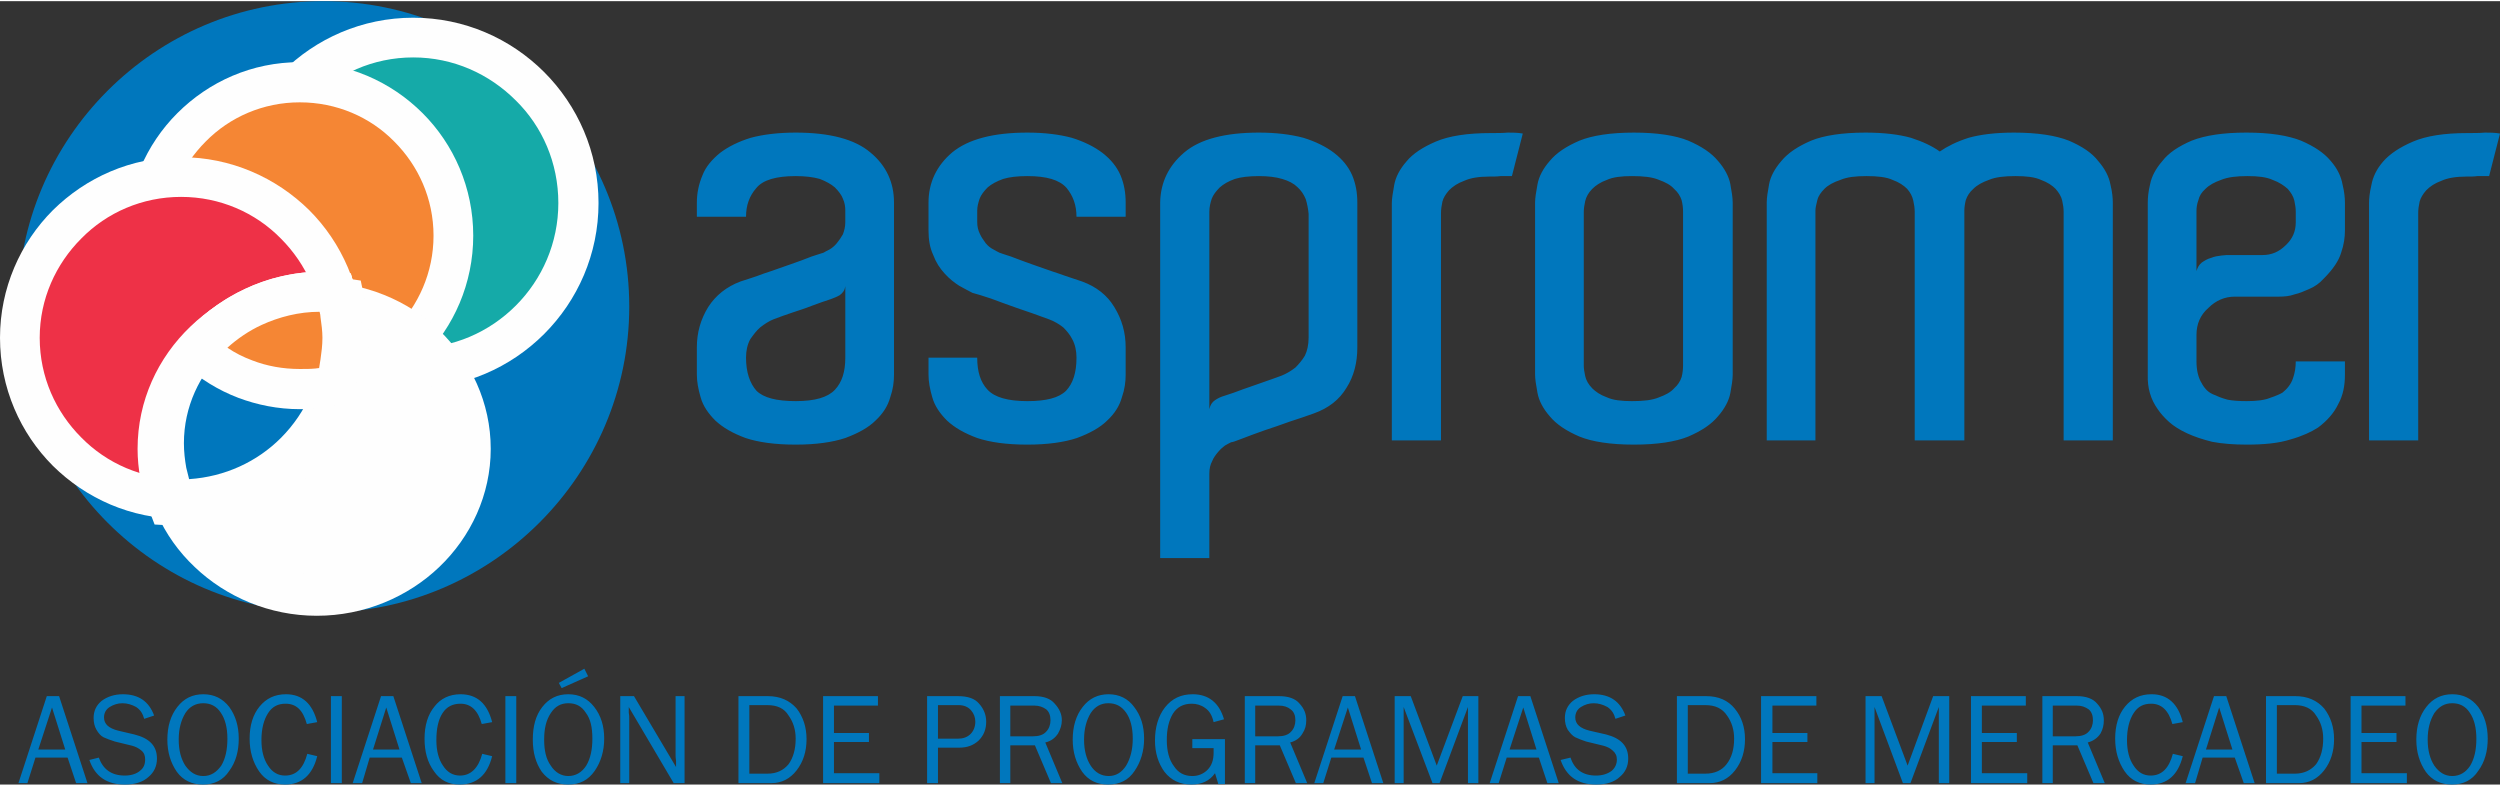
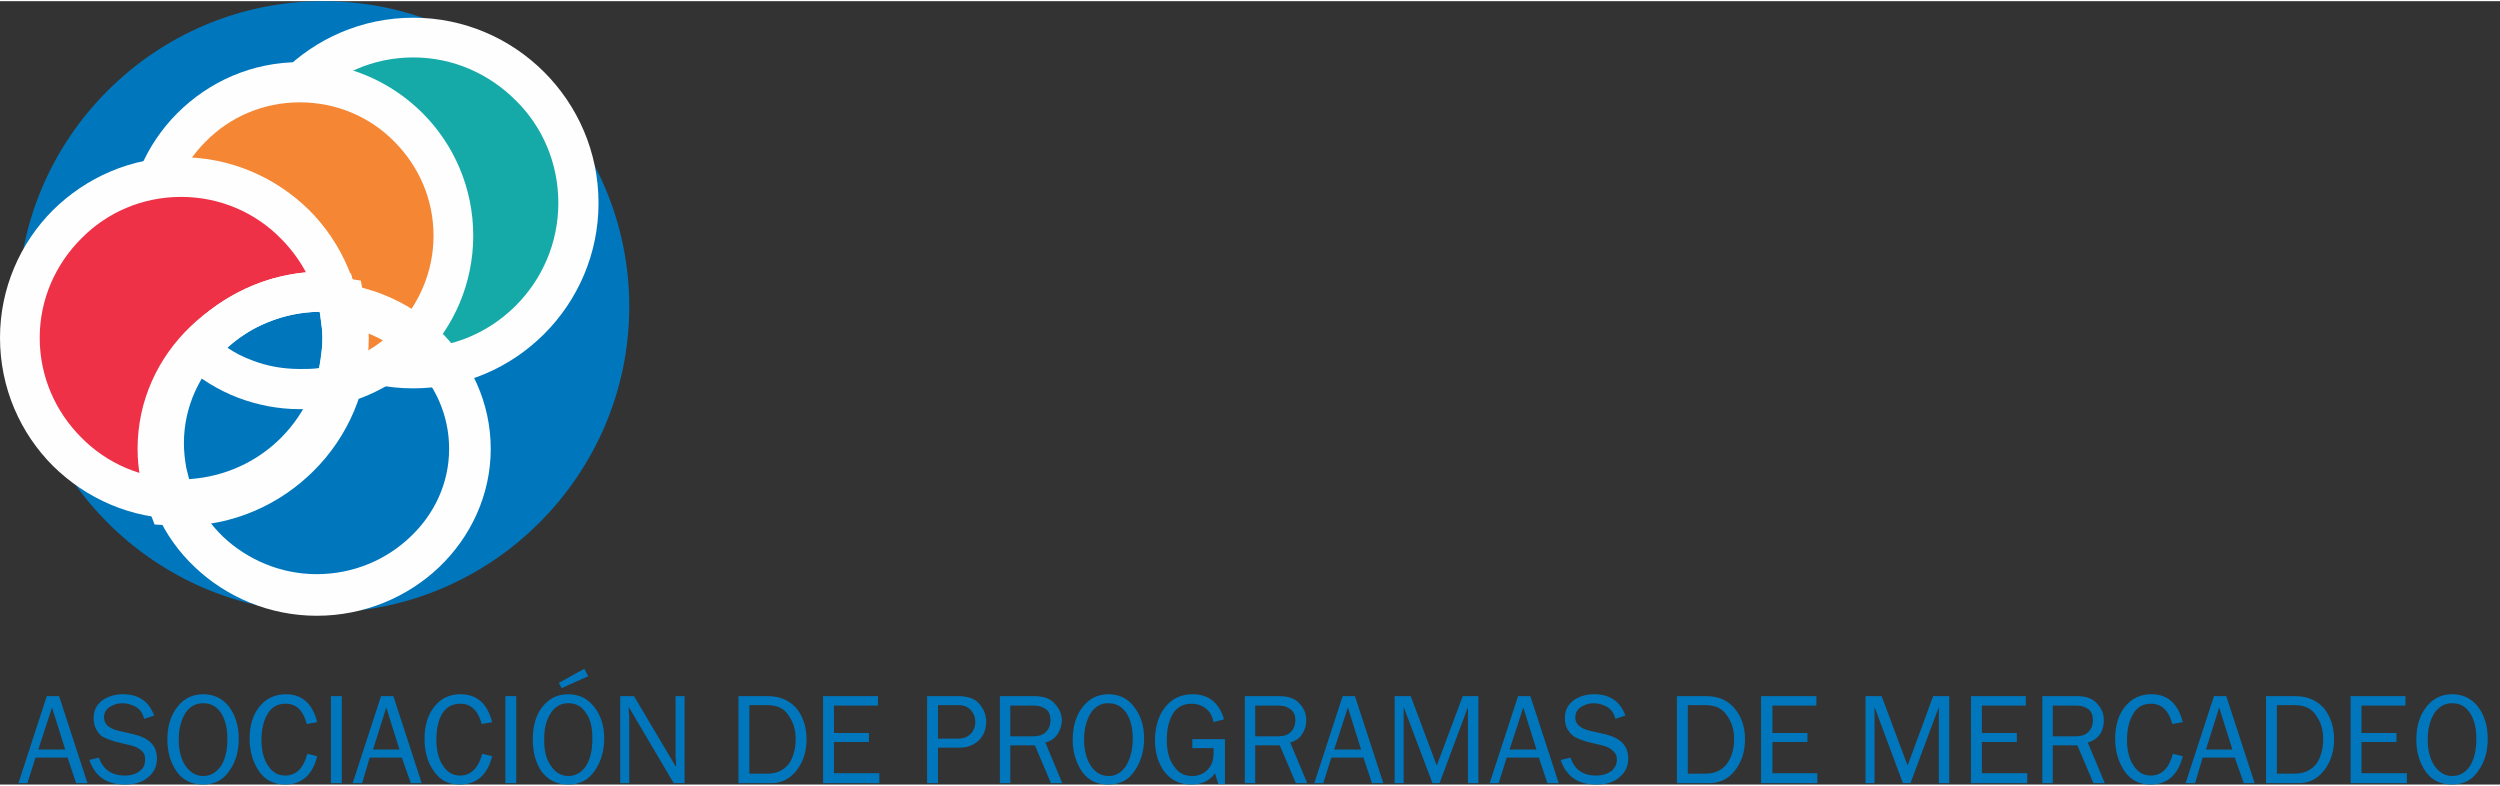
<svg xmlns="http://www.w3.org/2000/svg" xml:space="preserve" width="280px" height="88px" version="1.1" style="shape-rendering:geometricPrecision; text-rendering:geometricPrecision; image-rendering:optimizeQuality; fill-rule:evenodd; clip-rule:evenodd" viewBox="0 0 52.88 16.57">
  <rect x="0" y="0" width="52.88" height="16.57" fill="#333333" stroke="none" />
  <defs>
    <style type="text/css"> .fil5 {fill:#FEFEFE} .fil3 {fill:#F58634} .fil4 {fill:#EE3147} .fil1 {fill:#15AAA8} .fil0 {fill:#0077BD} .fil2 {fill:#FEFEFE;fill-rule:nonzero} .fil6 {fill:#0077BD;fill-rule:nonzero} </style>
  </defs>
  <g id="Capa_x0020_1">
    <path class="fil0" d="M6.84 12.93c3.56,0 6.47,-2.91 6.47,-6.47 0,-3.56 -2.91,-6.46 -6.47,-6.46 -3.56,0 -6.46,2.9 -6.46,6.46 0,3.56 2.9,6.47 6.46,6.47z" />
    <path class="fil1" d="M8.74 7.76c1.93,0 3.5,-1.57 3.5,-3.49 0,-1.93 -1.57,-3.5 -3.5,-3.5 -1.93,0 -3.5,1.57 -3.5,3.5 0,1.92 1.57,3.49 3.5,3.49z" />
    <path class="fil2" d="M8.74 7.34c0.85,0 1.61,-0.34 2.17,-0.9 0.56,-0.56 0.9,-1.33 0.9,-2.17 0,-0.85 -0.34,-1.62 -0.9,-2.17 -0.56,-0.56 -1.32,-0.91 -2.17,-0.91 -0.85,0 -1.61,0.35 -2.17,0.91 -0.56,0.55 -0.9,1.32 -0.9,2.17 0,0.84 0.34,1.61 0.9,2.17 0.56,0.56 1.32,0.9 2.17,0.9zm2.77 -0.3c-0.71,0.71 -1.69,1.15 -2.77,1.15 -1.08,0 -2.06,-0.44 -2.77,-1.15 -0.71,-0.71 -1.15,-1.69 -1.15,-2.77 0,-1.08 0.44,-2.06 1.15,-2.77 0.71,-0.71 1.69,-1.15 2.77,-1.15 1.08,0 2.06,0.44 2.77,1.15 0.71,0.71 1.15,1.69 1.15,2.77 0,1.08 -0.44,2.06 -1.15,2.77z" />
    <path class="fil3" d="M6.34 8.21c1.79,0 3.25,-1.46 3.25,-3.25 0,-1.79 -1.46,-3.25 -3.25,-3.25 -1.78,0 -3.24,1.46 -3.24,3.25 0,1.79 1.46,3.25 3.24,3.25z" />
-     <path class="fil2" d="M6.34 7.78c0.78,0 1.49,-0.31 2,-0.82 0.51,-0.52 0.83,-1.22 0.83,-2 0,-0.78 -0.32,-1.48 -0.83,-1.99 -0.51,-0.52 -1.22,-0.83 -2,-0.83 -0.77,0 -1.48,0.31 -1.99,0.83 -0.51,0.51 -0.83,1.21 -0.83,1.99 0,0.78 0.32,1.48 0.83,2 0.51,0.51 1.22,0.82 1.99,0.82zm2.6 -0.23c-0.67,0.67 -1.59,1.08 -2.6,1.08 -1.01,0 -1.92,-0.41 -2.59,-1.08 -0.66,-0.66 -1.07,-1.58 -1.07,-2.59 0,-1.01 0.41,-1.93 1.07,-2.59 0.67,-0.67 1.58,-1.08 2.59,-1.08 1.01,0 1.93,0.41 2.6,1.08 0.66,0.66 1.07,1.58 1.07,2.59 0,1.01 -0.41,1.93 -1.07,2.59z" />
+     <path class="fil2" d="M6.34 7.78c0.78,0 1.49,-0.31 2,-0.82 0.51,-0.52 0.83,-1.22 0.83,-2 0,-0.78 -0.32,-1.48 -0.83,-1.99 -0.51,-0.52 -1.22,-0.83 -2,-0.83 -0.77,0 -1.48,0.31 -1.99,0.83 -0.51,0.51 -0.83,1.21 -0.83,1.99 0,0.78 0.32,1.48 0.83,2 0.51,0.51 1.22,0.82 1.99,0.82m2.6 -0.23c-0.67,0.67 -1.59,1.08 -2.6,1.08 -1.01,0 -1.92,-0.41 -2.59,-1.08 -0.66,-0.66 -1.07,-1.58 -1.07,-2.59 0,-1.01 0.41,-1.93 1.07,-2.59 0.67,-0.67 1.58,-1.08 2.59,-1.08 1.01,0 1.93,0.41 2.6,1.08 0.66,0.66 1.07,1.58 1.07,2.59 0,1.01 -0.41,1.93 -1.07,2.59z" />
    <path class="fil4" d="M3.83 10.53c1.88,0 3.41,-1.53 3.41,-3.41 0,-1.87 -1.53,-3.4 -3.41,-3.4 -1.88,0 -3.41,1.53 -3.41,3.4 0,1.88 1.53,3.41 3.41,3.41z" />
    <path class="fil2" d="M3.83 10.11c0.82,0 1.57,-0.34 2.11,-0.88 0.54,-0.54 0.88,-1.28 0.88,-2.11 0,-0.82 -0.34,-1.56 -0.88,-2.1 -0.54,-0.55 -1.29,-0.88 -2.11,-0.88 -0.82,0 -1.57,0.33 -2.11,0.88 -0.54,0.54 -0.88,1.28 -0.88,2.1 0,0.83 0.34,1.57 0.88,2.11 0.54,0.55 1.29,0.88 2.11,0.88zm2.71 -0.28c-0.7,0.69 -1.66,1.12 -2.71,1.12 -1.06,0 -2.01,-0.43 -2.71,-1.12 -0.69,-0.69 -1.12,-1.65 -1.12,-2.71 0,-1.05 0.43,-2.01 1.12,-2.7 0.7,-0.69 1.65,-1.12 2.71,-1.12 1.05,0 2.01,0.43 2.71,1.12 0.69,0.69 1.12,1.65 1.12,2.7 0,1.06 -0.43,2.02 -1.12,2.71z" />
-     <path class="fil5" d="M6.7 12.56c1.78,0 3.24,-1.39 3.24,-3.09 0,-1.7 -1.46,-3.09 -3.24,-3.09 -1.78,0 -3.23,1.39 -3.23,3.09 0,1.7 1.45,3.09 3.23,3.09z" />
    <path class="fil2" d="M6.7 12.12c0.78,0 1.48,-0.31 1.98,-0.79 0.51,-0.48 0.82,-1.14 0.82,-1.86 0,-0.73 -0.31,-1.39 -0.82,-1.87 -0.5,-0.48 -1.2,-0.78 -1.98,-0.78 -0.77,0 -1.47,0.3 -1.98,0.78 -0.5,0.48 -0.81,1.14 -0.81,1.87 0,0.72 0.31,1.38 0.81,1.86 0.51,0.48 1.21,0.79 1.98,0.79zm2.59 -0.15c-0.66,0.63 -1.58,1.03 -2.59,1.03 -1,0 -1.92,-0.4 -2.58,-1.03 -0.68,-0.64 -1.09,-1.53 -1.09,-2.5 0,-0.98 0.41,-1.86 1.09,-2.51 0.66,-0.63 1.58,-1.02 2.58,-1.02 1.01,0 1.93,0.39 2.59,1.02 0.67,0.65 1.09,1.53 1.09,2.51 0,0.97 -0.42,1.86 -1.09,2.5z" />
-     <path class="fil4" d="M7.16 6.41c0.05,0.23 0.08,0.47 0.08,0.71 0,1.89 -1.53,3.41 -3.41,3.41 -0.06,0 -0.11,0 -0.16,0 -0.13,-0.33 -0.2,-0.69 -0.2,-1.06 0,-1.71 1.45,-3.09 3.23,-3.09 0.16,0 0.31,0.01 0.46,0.03z" />
    <path class="fil2" d="M7.71 6.29c0.03,0.13 0.05,0.27 0.07,0.42 0.01,0.14 0.02,0.28 0.02,0.41 0,1.1 -0.44,2.09 -1.16,2.81 -0.72,0.72 -1.71,1.17 -2.81,1.17 -0.02,0 -0.01,-0.01 -0.1,-0.01l-0.09 0 -0.37 -0.02 -0.13 -0.34c-0.07,-0.2 -0.13,-0.4 -0.17,-0.62 -0.04,-0.22 -0.06,-0.43 -0.06,-0.64 0,-1.02 0.43,-1.93 1.12,-2.59 0.69,-0.66 1.63,-1.07 2.67,-1.07 0.08,0 0.17,0.01 0.27,0.01 0.09,0.01 0.17,0.02 0.27,0.03l0.39 0.06 0.08 0.38zm-1.04 0.83c0,-0.06 0,-0.12 0,-0.18 -0.73,0.01 -1.39,0.29 -1.87,0.75 -0.47,0.45 -0.77,1.08 -0.77,1.78 0,0.15 0.02,0.3 0.04,0.44l0.01 0.05c0.69,-0.06 1.3,-0.36 1.76,-0.82 0.52,-0.52 0.83,-1.23 0.83,-2.02z" />
    <path class="fil0" d="M6.83 6.14c0.09,0 0.18,0.01 0.27,0.01 0.09,0.31 0.14,0.64 0.14,0.97 0,1.89 -1.53,3.41 -3.41,3.41 -0.04,0 -0.08,0 -0.13,0 -0.15,-0.37 -0.23,-0.76 -0.23,-1.18 0,-1.77 1.5,-3.21 3.36,-3.21z" />
    <path class="fil2" d="M6.83 5.72c0.02,0 0.07,0 0.15,0.01 0.06,0 0.11,0 0.15,0l0.29 0.03 0.08 0.28c0.05,0.17 0.09,0.35 0.12,0.53 0.03,0.19 0.04,0.37 0.04,0.55 0,1.06 -0.43,2.02 -1.12,2.71 -0.7,0.7 -1.65,1.12 -2.71,1.12 -0.03,0 0,0 -0.07,0 -0.11,0 -0.23,0 -0.34,-0.01l-0.1 -0.25c-0.09,-0.21 -0.16,-0.43 -0.2,-0.66 -0.05,-0.22 -0.07,-0.45 -0.07,-0.68 0,-1 0.42,-1.91 1.11,-2.57 0.69,-0.65 1.63,-1.06 2.67,-1.06zm-0.05 0.97c0,-0.04 -0.01,-0.08 -0.02,-0.12 -0.79,0.01 -1.5,0.32 -2.02,0.82 -0.52,0.5 -0.85,1.19 -0.85,1.96 0,0.18 0.02,0.35 0.05,0.52 0.02,0.08 0.04,0.16 0.06,0.24 0.76,-0.05 1.44,-0.37 1.94,-0.87 0.54,-0.54 0.88,-1.29 0.88,-2.12 0,-0.14 -0.02,-0.29 -0.04,-0.43z" />
-     <path class="fil3" d="M7.09 8.12c-0.24,0.06 -0.49,0.09 -0.75,0.09 -0.83,0 -1.59,-0.32 -2.16,-0.83 0.61,-0.75 1.57,-1.24 2.65,-1.24 0.09,0 0.18,0.01 0.27,0.01 0.09,0.31 0.14,0.64 0.14,0.97 0,0.35 -0.05,0.69 -0.15,1z" />
    <path class="fil2" d="M7.18 8.53c-0.13,0.03 -0.27,0.06 -0.41,0.07 -0.14,0.02 -0.29,0.03 -0.43,0.03 -0.46,0 -0.9,-0.09 -1.3,-0.24 -0.42,-0.16 -0.81,-0.4 -1.14,-0.7l-0.3 -0.27 0.25 -0.31c0.36,-0.43 0.81,-0.78 1.33,-1.02 0.5,-0.24 1.06,-0.37 1.65,-0.37 0.02,0 0.07,0 0.15,0.01 0.06,0 0.11,0 0.15,0l0.29 0.03 0.08 0.28c0.05,0.17 0.09,0.35 0.12,0.53 0.03,0.19 0.04,0.37 0.04,0.55 0,0.2 -0.02,0.38 -0.04,0.57 -0.03,0.18 -0.07,0.37 -0.13,0.55l-0.07 0.24 -0.24 0.05zm-0.51 -0.76l0.08 -0.01c0.01,-0.06 0.02,-0.13 0.03,-0.19 0.02,-0.14 0.04,-0.29 0.04,-0.45 0,-0.14 -0.02,-0.29 -0.04,-0.43 0,-0.04 -0.01,-0.08 -0.02,-0.12 -0.44,0 -0.86,0.11 -1.23,0.28 -0.26,0.12 -0.51,0.29 -0.72,0.48 0.16,0.11 0.34,0.2 0.53,0.27 0.31,0.12 0.65,0.18 1,0.18 0.12,0 0.23,0 0.33,-0.01z" />
-     <path class="fil6" d="M16.83 2.78c0.72,0 1.25,0.14 1.58,0.42 0.34,0.28 0.5,0.64 0.5,1.06l0 0.59 0 2.69 0 0.36c0,0.15 -0.02,0.31 -0.08,0.48 -0.05,0.18 -0.15,0.34 -0.31,0.49 -0.15,0.15 -0.37,0.27 -0.64,0.37 -0.27,0.09 -0.62,0.14 -1.05,0.14 -0.44,0 -0.79,-0.05 -1.06,-0.14 -0.27,-0.1 -0.48,-0.22 -0.64,-0.37 -0.15,-0.15 -0.26,-0.31 -0.31,-0.49 -0.05,-0.17 -0.08,-0.33 -0.08,-0.48l0 -0.58c0,-0.31 0.08,-0.59 0.24,-0.85 0.16,-0.25 0.39,-0.43 0.68,-0.54 0.15,-0.05 0.32,-0.1 0.5,-0.17 0.19,-0.06 0.37,-0.13 0.55,-0.19 0.18,-0.06 0.33,-0.12 0.46,-0.17 0.13,-0.04 0.21,-0.07 0.25,-0.08 0.03,-0.02 0.07,-0.04 0.13,-0.07 0.05,-0.03 0.1,-0.07 0.15,-0.13 0.05,-0.06 0.09,-0.12 0.13,-0.19 0.03,-0.08 0.05,-0.16 0.05,-0.26l0 -0.24c0,-0.08 -0.01,-0.16 -0.05,-0.25 -0.03,-0.08 -0.09,-0.16 -0.17,-0.24 -0.08,-0.07 -0.19,-0.13 -0.32,-0.18 -0.14,-0.04 -0.31,-0.06 -0.51,-0.06 -0.41,0 -0.69,0.08 -0.83,0.25 -0.15,0.17 -0.22,0.37 -0.22,0.61l-1.04 0 0 -0.3c0,-0.2 0.04,-0.39 0.12,-0.58 0.07,-0.18 0.2,-0.33 0.37,-0.47 0.17,-0.13 0.39,-0.24 0.65,-0.32 0.26,-0.07 0.58,-0.11 0.95,-0.11zm1.05 3.25l0 0c-0.01,0.08 -0.05,0.14 -0.12,0.19 -0.07,0.04 -0.13,0.06 -0.18,0.08 -0.13,0.04 -0.26,0.09 -0.4,0.14 -0.15,0.06 -0.28,0.1 -0.4,0.14 -0.15,0.05 -0.29,0.1 -0.42,0.15 -0.1,0.04 -0.19,0.1 -0.28,0.17 -0.08,0.07 -0.14,0.15 -0.21,0.25 -0.06,0.11 -0.09,0.24 -0.09,0.39 0,0.31 0.08,0.54 0.22,0.7 0.15,0.15 0.43,0.22 0.83,0.22 0.41,0 0.68,-0.08 0.83,-0.24 0.15,-0.16 0.22,-0.38 0.22,-0.68l0 -1.51zm4.89 -1.47l0 0c0,-0.24 -0.07,-0.44 -0.21,-0.61 -0.15,-0.17 -0.42,-0.25 -0.83,-0.25 -0.21,0 -0.38,0.02 -0.51,0.06 -0.14,0.05 -0.25,0.11 -0.33,0.18 -0.08,0.08 -0.14,0.16 -0.17,0.24 -0.03,0.09 -0.05,0.17 -0.05,0.25l0 0.24c0,0.1 0.02,0.18 0.06,0.26 0.03,0.07 0.08,0.13 0.12,0.19 0.05,0.06 0.1,0.1 0.16,0.13 0.05,0.03 0.09,0.05 0.13,0.07 0.03,0.01 0.11,0.04 0.24,0.08 0.13,0.05 0.29,0.11 0.46,0.17 0.18,0.06 0.36,0.13 0.55,0.19 0.19,0.07 0.36,0.12 0.5,0.17 0.3,0.11 0.53,0.29 0.68,0.54 0.16,0.26 0.24,0.54 0.24,0.85l0 0.58c0,0.15 -0.02,0.31 -0.08,0.48 -0.05,0.18 -0.15,0.34 -0.31,0.49 -0.15,0.15 -0.37,0.27 -0.64,0.37 -0.27,0.09 -0.62,0.14 -1.05,0.14 -0.44,0 -0.79,-0.05 -1.06,-0.14 -0.27,-0.1 -0.48,-0.22 -0.64,-0.37 -0.15,-0.15 -0.26,-0.31 -0.31,-0.49 -0.05,-0.17 -0.08,-0.33 -0.08,-0.48l0 -0.36 1.03 0c0,0.3 0.07,0.52 0.22,0.68 0.15,0.16 0.43,0.24 0.84,0.24 0.4,0 0.67,-0.07 0.82,-0.22 0.15,-0.16 0.22,-0.39 0.22,-0.7 0,-0.15 -0.03,-0.28 -0.09,-0.39 -0.05,-0.1 -0.12,-0.18 -0.19,-0.25 -0.09,-0.07 -0.19,-0.13 -0.3,-0.17 -0.24,-0.09 -0.47,-0.17 -0.68,-0.24 -0.19,-0.07 -0.37,-0.13 -0.55,-0.2 -0.18,-0.06 -0.31,-0.1 -0.39,-0.12 -0.08,-0.04 -0.17,-0.09 -0.28,-0.15 -0.11,-0.07 -0.21,-0.15 -0.31,-0.26 -0.1,-0.11 -0.18,-0.23 -0.24,-0.39 -0.07,-0.15 -0.1,-0.32 -0.1,-0.52l0 -0.59c0,-0.42 0.17,-0.78 0.5,-1.06 0.34,-0.28 0.87,-0.42 1.59,-0.42 0.37,0 0.68,0.04 0.94,0.11 0.26,0.08 0.48,0.19 0.65,0.32 0.18,0.14 0.3,0.29 0.38,0.47 0.08,0.19 0.11,0.38 0.11,0.58l0 0.3 -1.04 0zm5.94 2.49l0 0 0 0.28c0,0.31 -0.07,0.6 -0.23,0.85 -0.15,0.25 -0.38,0.43 -0.69,0.54 -0.14,0.05 -0.31,0.11 -0.5,0.17 -0.19,0.07 -0.37,0.13 -0.55,0.19 -0.17,0.06 -0.33,0.12 -0.46,0.17 -0.13,0.05 -0.21,0.08 -0.24,0.08 -0.04,0.02 -0.08,0.04 -0.13,0.07 -0.04,0.03 -0.09,0.07 -0.14,0.13 -0.05,0.06 -0.1,0.12 -0.13,0.2 -0.04,0.07 -0.06,0.16 -0.06,0.26l0 0.22 0 1.57 -1.04 0 0 -7.53c0.01,-0.42 0.18,-0.77 0.51,-1.05 0.33,-0.28 0.86,-0.42 1.58,-0.42 0.36,0 0.68,0.04 0.94,0.11 0.26,0.08 0.48,0.19 0.65,0.32 0.18,0.14 0.3,0.29 0.38,0.47 0.08,0.19 0.11,0.38 0.11,0.58l0 0.3 0 2.49zm-1.03 -2.55l0 0c-0.01,-0.11 -0.03,-0.21 -0.06,-0.31 -0.04,-0.1 -0.1,-0.19 -0.18,-0.26 -0.07,-0.07 -0.18,-0.13 -0.32,-0.17 -0.13,-0.04 -0.3,-0.06 -0.49,-0.06 -0.21,0 -0.38,0.02 -0.51,0.06 -0.14,0.05 -0.24,0.11 -0.32,0.18 -0.08,0.08 -0.14,0.16 -0.17,0.24 -0.03,0.09 -0.05,0.18 -0.05,0.27l0 2.6 0 0.06 0 1.52c0.02,-0.09 0.06,-0.15 0.12,-0.19 0.06,-0.04 0.12,-0.07 0.19,-0.09 0.13,-0.04 0.27,-0.09 0.4,-0.14 0.14,-0.05 0.28,-0.1 0.4,-0.14 0.15,-0.05 0.28,-0.1 0.42,-0.15 0.1,-0.04 0.2,-0.1 0.29,-0.17 0.07,-0.07 0.14,-0.15 0.2,-0.25 0.05,-0.1 0.08,-0.23 0.08,-0.39l0 -0.06 0 -2.55zm3.85 -1.71l0 0c0.14,0 0.26,0 0.36,-0.01 0.1,0 0.21,0 0.32,0.02l-0.23 0.9c-0.1,0 -0.18,0 -0.24,0 -0.07,0.01 -0.15,0.01 -0.24,0.01 -0.22,0 -0.4,0.03 -0.53,0.09 -0.14,0.05 -0.24,0.12 -0.32,0.2 -0.07,0.08 -0.12,0.16 -0.14,0.24 -0.02,0.09 -0.03,0.17 -0.03,0.24l0 0.11 0 4.7 -1.04 0 0 -4.73 0 -0.29c0,-0.09 0.02,-0.21 0.05,-0.38 0.03,-0.17 0.12,-0.34 0.26,-0.5 0.13,-0.16 0.34,-0.3 0.62,-0.42 0.28,-0.12 0.67,-0.18 1.16,-0.18zm5.12 4.91l0 0 0 0.2c0,0.1 -0.02,0.23 -0.05,0.39 -0.03,0.16 -0.12,0.33 -0.26,0.49 -0.14,0.17 -0.35,0.31 -0.63,0.43 -0.27,0.11 -0.66,0.17 -1.15,0.17 -0.49,0 -0.88,-0.06 -1.15,-0.17 -0.28,-0.12 -0.49,-0.26 -0.63,-0.43 -0.14,-0.16 -0.23,-0.33 -0.26,-0.5 -0.03,-0.16 -0.05,-0.29 -0.05,-0.38l0 -0.14 0 -3.5c0,-0.09 0.02,-0.22 0.05,-0.38 0.03,-0.17 0.12,-0.34 0.26,-0.5 0.14,-0.17 0.35,-0.31 0.63,-0.43 0.27,-0.11 0.66,-0.17 1.15,-0.17 0.49,0 0.88,0.06 1.15,0.17 0.28,0.12 0.49,0.26 0.63,0.43 0.14,0.16 0.23,0.33 0.26,0.49 0.03,0.16 0.05,0.29 0.05,0.39l0 3.44zm-1.05 -0.12l0 0 0 -3 0 -0.13c0,-0.08 -0.01,-0.16 -0.03,-0.24 -0.03,-0.09 -0.08,-0.17 -0.16,-0.24 -0.07,-0.08 -0.18,-0.14 -0.32,-0.19 -0.14,-0.06 -0.33,-0.08 -0.57,-0.08 -0.22,0 -0.4,0.02 -0.53,0.08 -0.14,0.05 -0.24,0.12 -0.31,0.19 -0.08,0.08 -0.13,0.17 -0.15,0.26 -0.02,0.09 -0.03,0.16 -0.03,0.23l0 0.12 0 3 0 0.12c0,0.07 0.01,0.14 0.03,0.23 0.02,0.09 0.07,0.18 0.15,0.26 0.07,0.07 0.17,0.14 0.31,0.19 0.13,0.06 0.31,0.08 0.53,0.08 0.24,0 0.43,-0.02 0.57,-0.08 0.14,-0.05 0.25,-0.11 0.32,-0.19 0.08,-0.07 0.13,-0.15 0.16,-0.24 0.02,-0.08 0.03,-0.16 0.03,-0.24l0 -0.13zm9.09 1.71l0 0 -1.04 0 0 -4.72 0 -0.11c0,-0.08 -0.01,-0.15 -0.03,-0.24 -0.02,-0.09 -0.07,-0.17 -0.14,-0.25 -0.07,-0.07 -0.17,-0.14 -0.31,-0.19 -0.13,-0.06 -0.31,-0.08 -0.54,-0.08 -0.23,0 -0.42,0.02 -0.56,0.08 -0.14,0.05 -0.25,0.11 -0.33,0.19 -0.08,0.07 -0.13,0.15 -0.16,0.24 -0.02,0.08 -0.03,0.16 -0.03,0.22l0 0.14 0 4.72 -1.05 0 0 -4.72 0 -0.11c0,-0.08 -0.01,-0.15 -0.03,-0.24 -0.02,-0.09 -0.06,-0.17 -0.13,-0.25 -0.07,-0.07 -0.17,-0.14 -0.31,-0.19 -0.13,-0.06 -0.32,-0.08 -0.55,-0.08 -0.23,0 -0.41,0.02 -0.55,0.08 -0.15,0.05 -0.26,0.11 -0.34,0.19 -0.07,0.07 -0.13,0.15 -0.15,0.24 -0.02,0.08 -0.04,0.16 -0.04,0.22l0 0.14 0 4.72 -1.03 0 0 -4.81 0 -0.22c0,-0.1 0.02,-0.23 0.05,-0.39 0.03,-0.16 0.12,-0.33 0.26,-0.49 0.14,-0.17 0.35,-0.31 0.63,-0.43 0.27,-0.11 0.66,-0.17 1.15,-0.17 0.39,0 0.71,0.04 0.96,0.11 0.25,0.08 0.46,0.18 0.61,0.29 0.16,-0.11 0.36,-0.21 0.61,-0.29 0.25,-0.07 0.57,-0.11 0.96,-0.11 0.49,0 0.88,0.06 1.16,0.17 0.28,0.12 0.49,0.26 0.62,0.43 0.14,0.16 0.23,0.33 0.26,0.5 0.04,0.16 0.05,0.29 0.05,0.38l0 0.12 0 4.91zm2.83 -6.51l0 0c0.49,0 0.87,0.06 1.15,0.17 0.28,0.12 0.49,0.26 0.63,0.43 0.14,0.16 0.22,0.33 0.25,0.5 0.04,0.16 0.05,0.29 0.05,0.38l0 0.31 0 0.01 0 0.27c0,0.14 -0.02,0.3 -0.08,0.47 -0.05,0.17 -0.17,0.35 -0.37,0.55 -0.09,0.1 -0.19,0.17 -0.31,0.22 -0.11,0.05 -0.21,0.09 -0.3,0.11 -0.11,0.04 -0.22,0.05 -0.34,0.05l-0.93 0c-0.21,0 -0.4,0.08 -0.56,0.24 -0.17,0.15 -0.25,0.34 -0.25,0.57l0 0.56c0,0.19 0.04,0.35 0.11,0.46 0.03,0.06 0.07,0.11 0.11,0.15 0.04,0.04 0.1,0.08 0.19,0.11 0.06,0.03 0.14,0.06 0.25,0.09 0.1,0.02 0.23,0.03 0.4,0.03 0.21,0 0.38,-0.02 0.5,-0.07 0.12,-0.04 0.21,-0.08 0.26,-0.11 0.1,-0.08 0.18,-0.18 0.22,-0.3 0.04,-0.11 0.06,-0.23 0.06,-0.36l1.04 0 0 0.29c0,0.22 -0.04,0.43 -0.14,0.61 -0.09,0.19 -0.24,0.36 -0.43,0.5 -0.14,0.09 -0.33,0.18 -0.58,0.25 -0.25,0.08 -0.56,0.11 -0.93,0.11 -0.28,0 -0.52,-0.02 -0.73,-0.06 -0.2,-0.05 -0.38,-0.11 -0.53,-0.18 -0.15,-0.07 -0.28,-0.15 -0.38,-0.24 -0.1,-0.09 -0.18,-0.18 -0.24,-0.27 -0.15,-0.21 -0.22,-0.45 -0.21,-0.73l0 -0.28 0 -0.56 0 -2.48 0 -0.01 0 -0.31c0,-0.1 0.01,-0.23 0.05,-0.39 0.03,-0.16 0.12,-0.33 0.26,-0.49 0.13,-0.17 0.34,-0.31 0.62,-0.43 0.28,-0.11 0.66,-0.17 1.16,-0.17zm1.04 1.79l0 0 0 -0.11c0,-0.08 -0.01,-0.15 -0.03,-0.24 -0.02,-0.09 -0.07,-0.17 -0.14,-0.25 -0.08,-0.07 -0.18,-0.14 -0.32,-0.19 -0.13,-0.06 -0.31,-0.08 -0.53,-0.08 -0.23,0 -0.41,0.02 -0.56,0.08 -0.14,0.05 -0.25,0.11 -0.33,0.19 -0.08,0.07 -0.13,0.15 -0.15,0.24 -0.03,0.08 -0.04,0.16 -0.04,0.22l0 0.14 0 0.01 0 0.1 0 1.03c0.02,-0.07 0.05,-0.13 0.11,-0.18 0.06,-0.04 0.12,-0.08 0.2,-0.1 0.07,-0.03 0.14,-0.04 0.22,-0.05 0.07,-0.01 0.13,-0.01 0.17,-0.01l0.7 0c0.19,0 0.35,-0.07 0.49,-0.21 0.14,-0.13 0.21,-0.29 0.21,-0.48l0 -0.1 0 -0.01zm3.63 -1.78l0 0c0.14,0 0.26,0 0.37,-0.01 0.1,0 0.21,0 0.32,0.02l-0.23 0.9c-0.1,0 -0.18,0 -0.25,0 -0.06,0.01 -0.14,0.01 -0.23,0.01 -0.22,0 -0.4,0.03 -0.53,0.09 -0.14,0.05 -0.24,0.12 -0.32,0.2 -0.07,0.08 -0.12,0.16 -0.14,0.24 -0.02,0.09 -0.03,0.17 -0.03,0.24l0 0.11 0 4.7 -1.04 0 0 -4.73 0 -0.29c0,-0.09 0.01,-0.21 0.05,-0.38 0.03,-0.17 0.11,-0.34 0.25,-0.5 0.14,-0.16 0.35,-0.3 0.63,-0.42 0.28,-0.12 0.66,-0.18 1.15,-0.18z" />
    <path class="fil6" d="M1.85 16.54l-0.24 0 -0.18 -0.54 -0.68 0 -0.17 0.54 -0.19 0 0.6 -1.84 0.26 0 0.6 1.84zm-0.47 -0.71l0 0 -0.28 -0.89 -0.29 0.89 0.57 0zm0.51 0.22l0 0 0.2 -0.05c0.09,0.25 0.27,0.38 0.55,0.38 0.14,0 0.25,-0.04 0.32,-0.1 0.08,-0.06 0.11,-0.14 0.11,-0.24 0,-0.08 -0.02,-0.14 -0.08,-0.19 -0.06,-0.05 -0.12,-0.08 -0.19,-0.1l-0.37 -0.09c-0.1,-0.03 -0.17,-0.06 -0.24,-0.09 -0.06,-0.03 -0.11,-0.09 -0.15,-0.16 -0.04,-0.07 -0.06,-0.15 -0.06,-0.25 0,-0.15 0.06,-0.27 0.17,-0.36 0.12,-0.09 0.27,-0.14 0.45,-0.14 0.33,0 0.55,0.15 0.66,0.45l-0.21 0.07c-0.03,-0.11 -0.08,-0.19 -0.17,-0.25 -0.09,-0.05 -0.19,-0.08 -0.29,-0.08 -0.1,0 -0.19,0.03 -0.27,0.08 -0.08,0.05 -0.12,0.13 -0.12,0.22 0,0.14 0.1,0.23 0.3,0.28l0.34 0.08c0.32,0.08 0.48,0.24 0.48,0.51 0,0.16 -0.06,0.29 -0.18,0.39 -0.12,0.11 -0.29,0.16 -0.5,0.16 -0.38,0 -0.63,-0.17 -0.75,-0.52zm2.4 0.52l0 0c-0.23,0 -0.42,-0.09 -0.55,-0.27 -0.13,-0.19 -0.2,-0.41 -0.2,-0.68 0,-0.28 0.07,-0.51 0.21,-0.69 0.14,-0.18 0.32,-0.27 0.55,-0.27 0.23,0 0.41,0.09 0.55,0.27 0.13,0.18 0.2,0.4 0.2,0.67 0,0.26 -0.06,0.49 -0.2,0.68 -0.13,0.2 -0.32,0.29 -0.56,0.29zm0.01 -0.18l0 0c0.16,0 0.28,-0.08 0.38,-0.22 0.09,-0.15 0.13,-0.34 0.13,-0.57 0,-0.24 -0.05,-0.42 -0.14,-0.55 -0.09,-0.14 -0.22,-0.2 -0.37,-0.2 -0.16,0 -0.29,0.07 -0.38,0.21 -0.09,0.15 -0.14,0.33 -0.14,0.56 0,0.23 0.05,0.41 0.14,0.55 0.1,0.14 0.22,0.22 0.38,0.22zm2.2 -0.47l0 0 0.21 0.05c-0.1,0.4 -0.33,0.6 -0.68,0.6 -0.23,0 -0.42,-0.09 -0.55,-0.28 -0.13,-0.19 -0.2,-0.42 -0.2,-0.69 0,-0.28 0.07,-0.51 0.21,-0.68 0.14,-0.17 0.32,-0.26 0.56,-0.26 0.34,0 0.56,0.2 0.66,0.59l-0.22 0.04c-0.08,-0.29 -0.22,-0.43 -0.45,-0.43 -0.16,0 -0.28,0.06 -0.37,0.2 -0.09,0.14 -0.14,0.33 -0.14,0.57 0,0.23 0.05,0.41 0.14,0.54 0.09,0.14 0.21,0.21 0.36,0.21 0.24,0 0.39,-0.16 0.47,-0.46zm0.73 0.62l0 0 -0.23 0 0 -1.84 0.23 0 0 1.84zm1.69 0l0 0 -0.23 0 -0.19 -0.54 -0.68 0 -0.16 0.54 -0.2 0 0.6 -1.84 0.26 0 0.6 1.84zm-0.47 -0.71l0 0 -0.28 -0.89 -0.28 0.89 0.56 0zm1.75 0.09l0 0 0.21 0.05c-0.1,0.4 -0.33,0.6 -0.69,0.6 -0.23,0 -0.41,-0.09 -0.54,-0.28 -0.14,-0.19 -0.2,-0.42 -0.2,-0.69 0,-0.28 0.07,-0.51 0.21,-0.68 0.13,-0.17 0.32,-0.26 0.55,-0.26 0.35,0 0.57,0.2 0.67,0.59l-0.22 0.04c-0.08,-0.29 -0.23,-0.43 -0.45,-0.43 -0.16,0 -0.29,0.06 -0.38,0.2 -0.09,0.14 -0.13,0.33 -0.13,0.57 0,0.23 0.05,0.41 0.14,0.54 0.09,0.14 0.21,0.21 0.36,0.21 0.23,0 0.39,-0.16 0.47,-0.46zm0.72 0.62l0 0 -0.23 0 0 -1.84 0.23 0 0 1.84zm1.1 0.03l0 0c-0.24,0 -0.42,-0.09 -0.56,-0.27 -0.13,-0.19 -0.19,-0.41 -0.19,-0.68 0,-0.28 0.06,-0.51 0.2,-0.69 0.14,-0.18 0.32,-0.27 0.55,-0.27 0.23,0 0.41,0.09 0.55,0.27 0.14,0.18 0.21,0.4 0.21,0.67 0,0.26 -0.07,0.49 -0.2,0.68 -0.14,0.2 -0.32,0.29 -0.56,0.29zm0 -0.18l0 0c0.16,0 0.29,-0.08 0.38,-0.22 0.09,-0.15 0.13,-0.34 0.13,-0.57 0,-0.24 -0.04,-0.42 -0.14,-0.55 -0.09,-0.14 -0.21,-0.2 -0.37,-0.2 -0.16,0 -0.28,0.07 -0.37,0.21 -0.1,0.15 -0.14,0.33 -0.14,0.56 0,0.23 0.04,0.41 0.14,0.55 0.09,0.14 0.22,0.22 0.37,0.22zm0.42 -2.11l0 0 -0.56 0.25 -0.06 -0.11 0.54 -0.3 0.08 0.16zm2.04 2.26l0 0 -0.23 0 -0.95 -1.61 0 0.12c0.01,0.05 0.01,0.09 0.01,0.12l0 1.37 -0.19 0 0 -1.84 0.29 0 0.89 1.5 0 -0.13c-0.01,-0.05 -0.01,-0.1 -0.01,-0.13l0 -1.24 0.19 0 0 1.84zm1.14 0l0 0 0 -1.84 0.62 0c0.26,0 0.46,0.09 0.61,0.26 0.14,0.18 0.21,0.4 0.21,0.65 0,0.26 -0.07,0.48 -0.21,0.66 -0.14,0.18 -0.32,0.27 -0.53,0.27l-0.7 0zm0.23 -0.2l0 0 0.38 0c0.2,0 0.34,-0.07 0.45,-0.2 0.1,-0.14 0.15,-0.32 0.15,-0.54 0,-0.19 -0.05,-0.35 -0.15,-0.49 -0.09,-0.15 -0.24,-0.22 -0.45,-0.22l-0.38 0 0 1.45zm2.75 -0.01l0 0 0 0.21 -1.19 0 0 -1.84 1.16 0 0 0.2 -0.93 0 0 0.58 0.74 0 0 0.19 -0.74 0 0 0.66 0.96 0zm1.24 0.21l0 0 -0.23 0 0 -1.84 0.65 0c0.21,0 0.36,0.05 0.45,0.16 0.1,0.11 0.15,0.24 0.15,0.38 0,0.16 -0.05,0.29 -0.16,0.4 -0.11,0.1 -0.24,0.15 -0.41,0.15l-0.45 0 0 0.75zm0 -0.94l0 0 0.42 0c0.11,0 0.2,-0.03 0.27,-0.1 0.06,-0.06 0.1,-0.15 0.1,-0.26 0,-0.09 -0.03,-0.17 -0.09,-0.24 -0.06,-0.07 -0.15,-0.11 -0.26,-0.11l-0.44 0 0 0.71zm2.63 0.94l0 0 -0.24 0 -0.34 -0.8 -0.52 0 0 0.8 -0.22 0 0 -1.84 0.73 0c0.19,0 0.34,0.05 0.43,0.16 0.1,0.11 0.15,0.22 0.15,0.35 0,0.1 -0.03,0.19 -0.08,0.28 -0.06,0.09 -0.14,0.16 -0.27,0.19l0.36 0.86zm-1.1 -0.99l0 0 0.48 0c0.12,0 0.22,-0.03 0.28,-0.1 0.06,-0.06 0.09,-0.15 0.09,-0.24 0,-0.1 -0.03,-0.18 -0.09,-0.23 -0.07,-0.05 -0.15,-0.08 -0.25,-0.08l-0.51 0 0 0.65zm2.07 1.02l0 0c-0.24,0 -0.42,-0.09 -0.55,-0.27 -0.13,-0.19 -0.2,-0.41 -0.2,-0.68 0,-0.28 0.07,-0.51 0.21,-0.69 0.14,-0.18 0.32,-0.27 0.55,-0.27 0.22,0 0.41,0.09 0.54,0.27 0.14,0.18 0.21,0.4 0.21,0.67 0,0.26 -0.07,0.49 -0.2,0.68 -0.13,0.2 -0.32,0.29 -0.56,0.29zm0.01 -0.18l0 0c0.16,0 0.28,-0.08 0.37,-0.22 0.09,-0.15 0.14,-0.34 0.14,-0.57 0,-0.24 -0.05,-0.42 -0.14,-0.55 -0.1,-0.14 -0.22,-0.2 -0.38,-0.2 -0.15,0 -0.28,0.07 -0.37,0.21 -0.09,0.15 -0.14,0.33 -0.14,0.56 0,0.23 0.05,0.41 0.14,0.55 0.09,0.14 0.22,0.22 0.38,0.22zm2.46 -0.78l0 0 0 0.95 -0.14 0 -0.07 -0.23c-0.11,0.16 -0.28,0.24 -0.5,0.24 -0.24,0 -0.43,-0.09 -0.57,-0.27 -0.13,-0.18 -0.2,-0.4 -0.2,-0.66 0,-0.28 0.07,-0.52 0.21,-0.7 0.15,-0.19 0.34,-0.28 0.59,-0.28 0.33,0 0.56,0.18 0.66,0.53l-0.22 0.06c-0.03,-0.14 -0.09,-0.24 -0.18,-0.3 -0.08,-0.06 -0.18,-0.09 -0.28,-0.09 -0.18,0 -0.31,0.07 -0.4,0.21 -0.09,0.15 -0.13,0.33 -0.13,0.56 0,0.23 0.05,0.42 0.15,0.55 0.09,0.14 0.22,0.21 0.39,0.21 0.13,0 0.24,-0.05 0.32,-0.13 0.09,-0.09 0.13,-0.21 0.13,-0.36 0,-0.03 0,-0.06 0,-0.1l-0.45 0 0 -0.19 0.69 0zm1.74 0.93l0 0 -0.24 0 -0.34 -0.8 -0.52 0 0 0.8 -0.22 0 0 -1.84 0.72 0c0.2,0 0.35,0.05 0.44,0.16 0.1,0.11 0.14,0.22 0.14,0.35 0,0.1 -0.02,0.19 -0.08,0.28 -0.05,0.09 -0.14,0.16 -0.26,0.19l0.36 0.86zm-1.1 -0.99l0 0 0.48 0c0.12,0 0.22,-0.03 0.28,-0.1 0.06,-0.06 0.09,-0.15 0.09,-0.24 0,-0.1 -0.03,-0.18 -0.1,-0.23 -0.06,-0.05 -0.14,-0.08 -0.25,-0.08l-0.5 0 0 0.65zm2.71 0.99l0 0 -0.24 0 -0.18 -0.54 -0.68 0 -0.17 0.54 -0.19 0 0.6 -1.84 0.26 0 0.6 1.84zm-0.47 -0.71l0 0 -0.28 -0.89 -0.29 0.89 0.57 0zm2.48 0.71l0 0 -0.22 0 0 -1.61 -0.6 1.61 -0.15 0 -0.61 -1.61 0 1.61 -0.19 0 0 -1.84 0.34 0 0.55 1.47 0.55 -1.47 0.33 0 0 1.84zm1.7 0l0 0 -0.24 0 -0.18 -0.54 -0.68 0 -0.17 0.54 -0.19 0 0.6 -1.84 0.26 0 0.6 1.84zm-0.47 -0.71l0 0 -0.28 -0.89 -0.29 0.89 0.57 0zm0.51 0.22l0 0 0.21 -0.05c0.08,0.25 0.26,0.38 0.54,0.38 0.14,0 0.25,-0.04 0.33,-0.1 0.07,-0.06 0.11,-0.14 0.11,-0.24 0,-0.08 -0.03,-0.14 -0.09,-0.19 -0.05,-0.05 -0.12,-0.08 -0.19,-0.1l-0.37 -0.09c-0.09,-0.03 -0.17,-0.06 -0.23,-0.09 -0.06,-0.03 -0.11,-0.09 -0.16,-0.16 -0.04,-0.07 -0.06,-0.15 -0.06,-0.25 0,-0.15 0.06,-0.27 0.17,-0.36 0.12,-0.09 0.27,-0.14 0.45,-0.14 0.33,0 0.55,0.15 0.66,0.45l-0.21 0.07c-0.03,-0.11 -0.08,-0.19 -0.17,-0.25 -0.09,-0.05 -0.19,-0.08 -0.29,-0.08 -0.1,0 -0.19,0.03 -0.27,0.08 -0.08,0.05 -0.12,0.13 -0.12,0.22 0,0.14 0.1,0.23 0.3,0.28l0.35 0.08c0.31,0.08 0.47,0.24 0.47,0.51 0,0.16 -0.06,0.29 -0.18,0.39 -0.12,0.11 -0.28,0.16 -0.5,0.16 -0.38,0 -0.63,-0.17 -0.75,-0.52zm2.46 0.49l0 0 0 -1.84 0.62 0c0.26,0 0.46,0.09 0.6,0.26 0.15,0.18 0.22,0.4 0.22,0.65 0,0.26 -0.07,0.48 -0.21,0.66 -0.14,0.18 -0.32,0.27 -0.54,0.27l-0.69 0zm0.23 -0.2l0 0 0.37 0c0.2,0 0.35,-0.07 0.45,-0.2 0.11,-0.14 0.16,-0.32 0.16,-0.54 0,-0.19 -0.05,-0.35 -0.15,-0.49 -0.1,-0.15 -0.25,-0.22 -0.46,-0.22l-0.37 0 0 1.45zm2.74 -0.01l0 0 0 0.21 -1.19 0 0 -1.84 1.17 0 0 0.2 -0.93 0 0 0.58 0.74 0 0 0.19 -0.74 0 0 0.66 0.95 0zm2.79 0.21l0 0 -0.22 0 0 -1.61 -0.6 1.61 -0.16 0 -0.6 -1.61 0 1.61 -0.19 0 0 -1.84 0.34 0 0.55 1.47 0.54 -1.47 0.34 0 0 1.84zm1.65 -0.21l0 0 0 0.21 -1.19 0 0 -1.84 1.16 0 0 0.2 -0.93 0 0 0.58 0.74 0 0 0.19 -0.74 0 0 0.66 0.96 0zm1.64 0.21l0 0 -0.24 0 -0.34 -0.8 -0.52 0 0 0.8 -0.22 0 0 -1.84 0.73 0c0.19,0 0.34,0.05 0.43,0.16 0.1,0.11 0.14,0.22 0.14,0.35 0,0.1 -0.02,0.19 -0.07,0.28 -0.06,0.09 -0.15,0.16 -0.27,0.19l0.36 0.86zm-1.1 -0.99l0 0 0.48 0c0.12,0 0.22,-0.03 0.28,-0.1 0.06,-0.06 0.09,-0.15 0.09,-0.24 0,-0.1 -0.03,-0.18 -0.09,-0.23 -0.07,-0.05 -0.15,-0.08 -0.25,-0.08l-0.51 0 0 0.65zm2.54 0.37l0 0 0.21 0.05c-0.1,0.4 -0.33,0.6 -0.68,0.6 -0.23,0 -0.42,-0.09 -0.55,-0.28 -0.13,-0.19 -0.2,-0.42 -0.2,-0.69 0,-0.28 0.07,-0.51 0.21,-0.68 0.14,-0.17 0.32,-0.26 0.56,-0.26 0.34,0 0.56,0.2 0.66,0.59l-0.22 0.04c-0.08,-0.29 -0.23,-0.43 -0.45,-0.43 -0.16,0 -0.28,0.06 -0.37,0.2 -0.09,0.14 -0.14,0.33 -0.14,0.57 0,0.23 0.05,0.41 0.14,0.54 0.09,0.14 0.21,0.21 0.36,0.21 0.24,0 0.39,-0.16 0.47,-0.46zm1.73 0.62l0 0 -0.23 0 -0.19 -0.54 -0.68 0 -0.16 0.54 -0.2 0 0.6 -1.84 0.26 0 0.6 1.84zm-0.47 -0.71l0 0 -0.28 -0.89 -0.28 0.89 0.56 0zm0.71 0.71l0 0 0 -1.84 0.62 0c0.26,0 0.46,0.09 0.61,0.26 0.14,0.18 0.21,0.4 0.21,0.65 0,0.26 -0.07,0.48 -0.21,0.66 -0.14,0.18 -0.32,0.27 -0.53,0.27l-0.7 0zm0.23 -0.2l0 0 0.38 0c0.19,0 0.34,-0.07 0.45,-0.2 0.1,-0.14 0.15,-0.32 0.15,-0.54 0,-0.19 -0.05,-0.35 -0.15,-0.49 -0.09,-0.15 -0.25,-0.22 -0.45,-0.22l-0.38 0 0 1.45zm2.75 -0.01l0 0 0 0.21 -1.19 0 0 -1.84 1.16 0 0 0.2 -0.93 0 0 0.58 0.74 0 0 0.19 -0.74 0 0 0.66 0.96 0zm0.95 0.24l0 0c-0.23,0 -0.42,-0.09 -0.55,-0.27 -0.13,-0.19 -0.2,-0.41 -0.2,-0.68 0,-0.28 0.07,-0.51 0.21,-0.69 0.14,-0.18 0.32,-0.27 0.55,-0.27 0.23,0 0.41,0.09 0.55,0.27 0.13,0.18 0.2,0.4 0.2,0.67 0,0.26 -0.06,0.49 -0.2,0.68 -0.13,0.2 -0.32,0.29 -0.56,0.29zm0.01 -0.18l0 0c0.16,0 0.29,-0.08 0.38,-0.22 0.09,-0.15 0.13,-0.34 0.13,-0.57 0,-0.24 -0.05,-0.42 -0.14,-0.55 -0.09,-0.14 -0.22,-0.2 -0.37,-0.2 -0.16,0 -0.28,0.07 -0.38,0.21 -0.09,0.15 -0.14,0.33 -0.14,0.56 0,0.23 0.05,0.41 0.14,0.55 0.1,0.14 0.22,0.22 0.38,0.22z" />
  </g>
</svg>